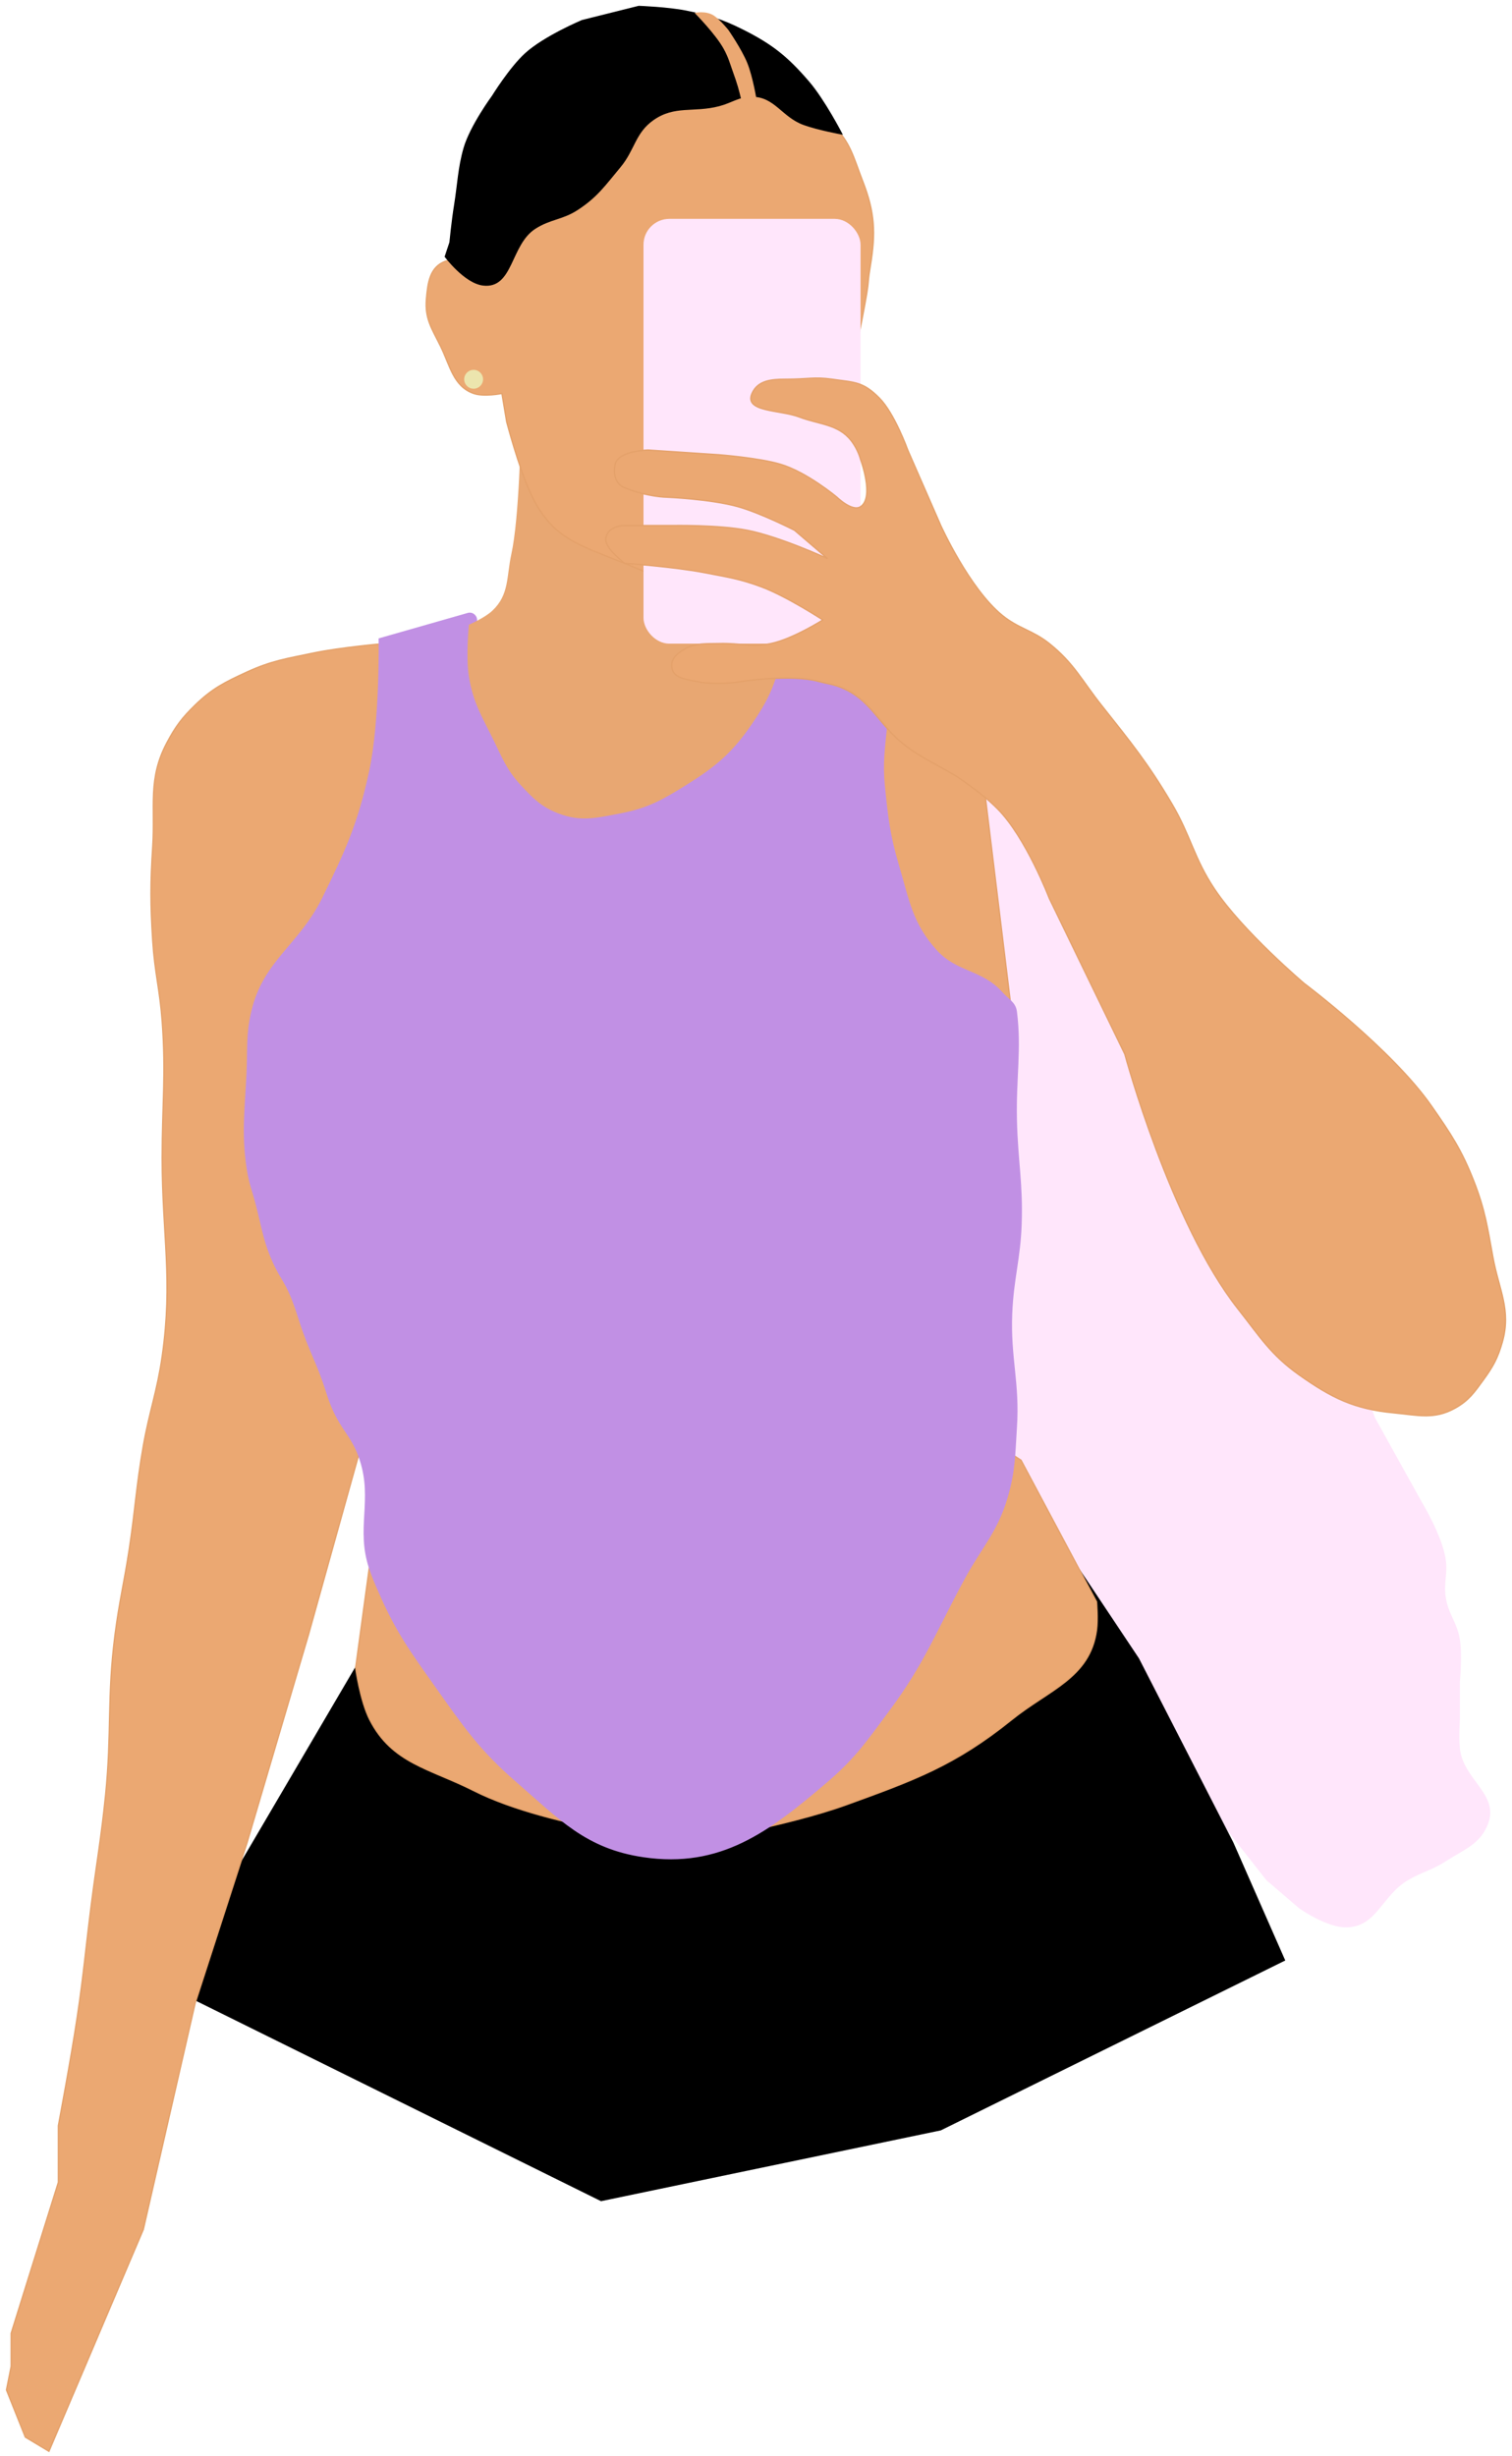
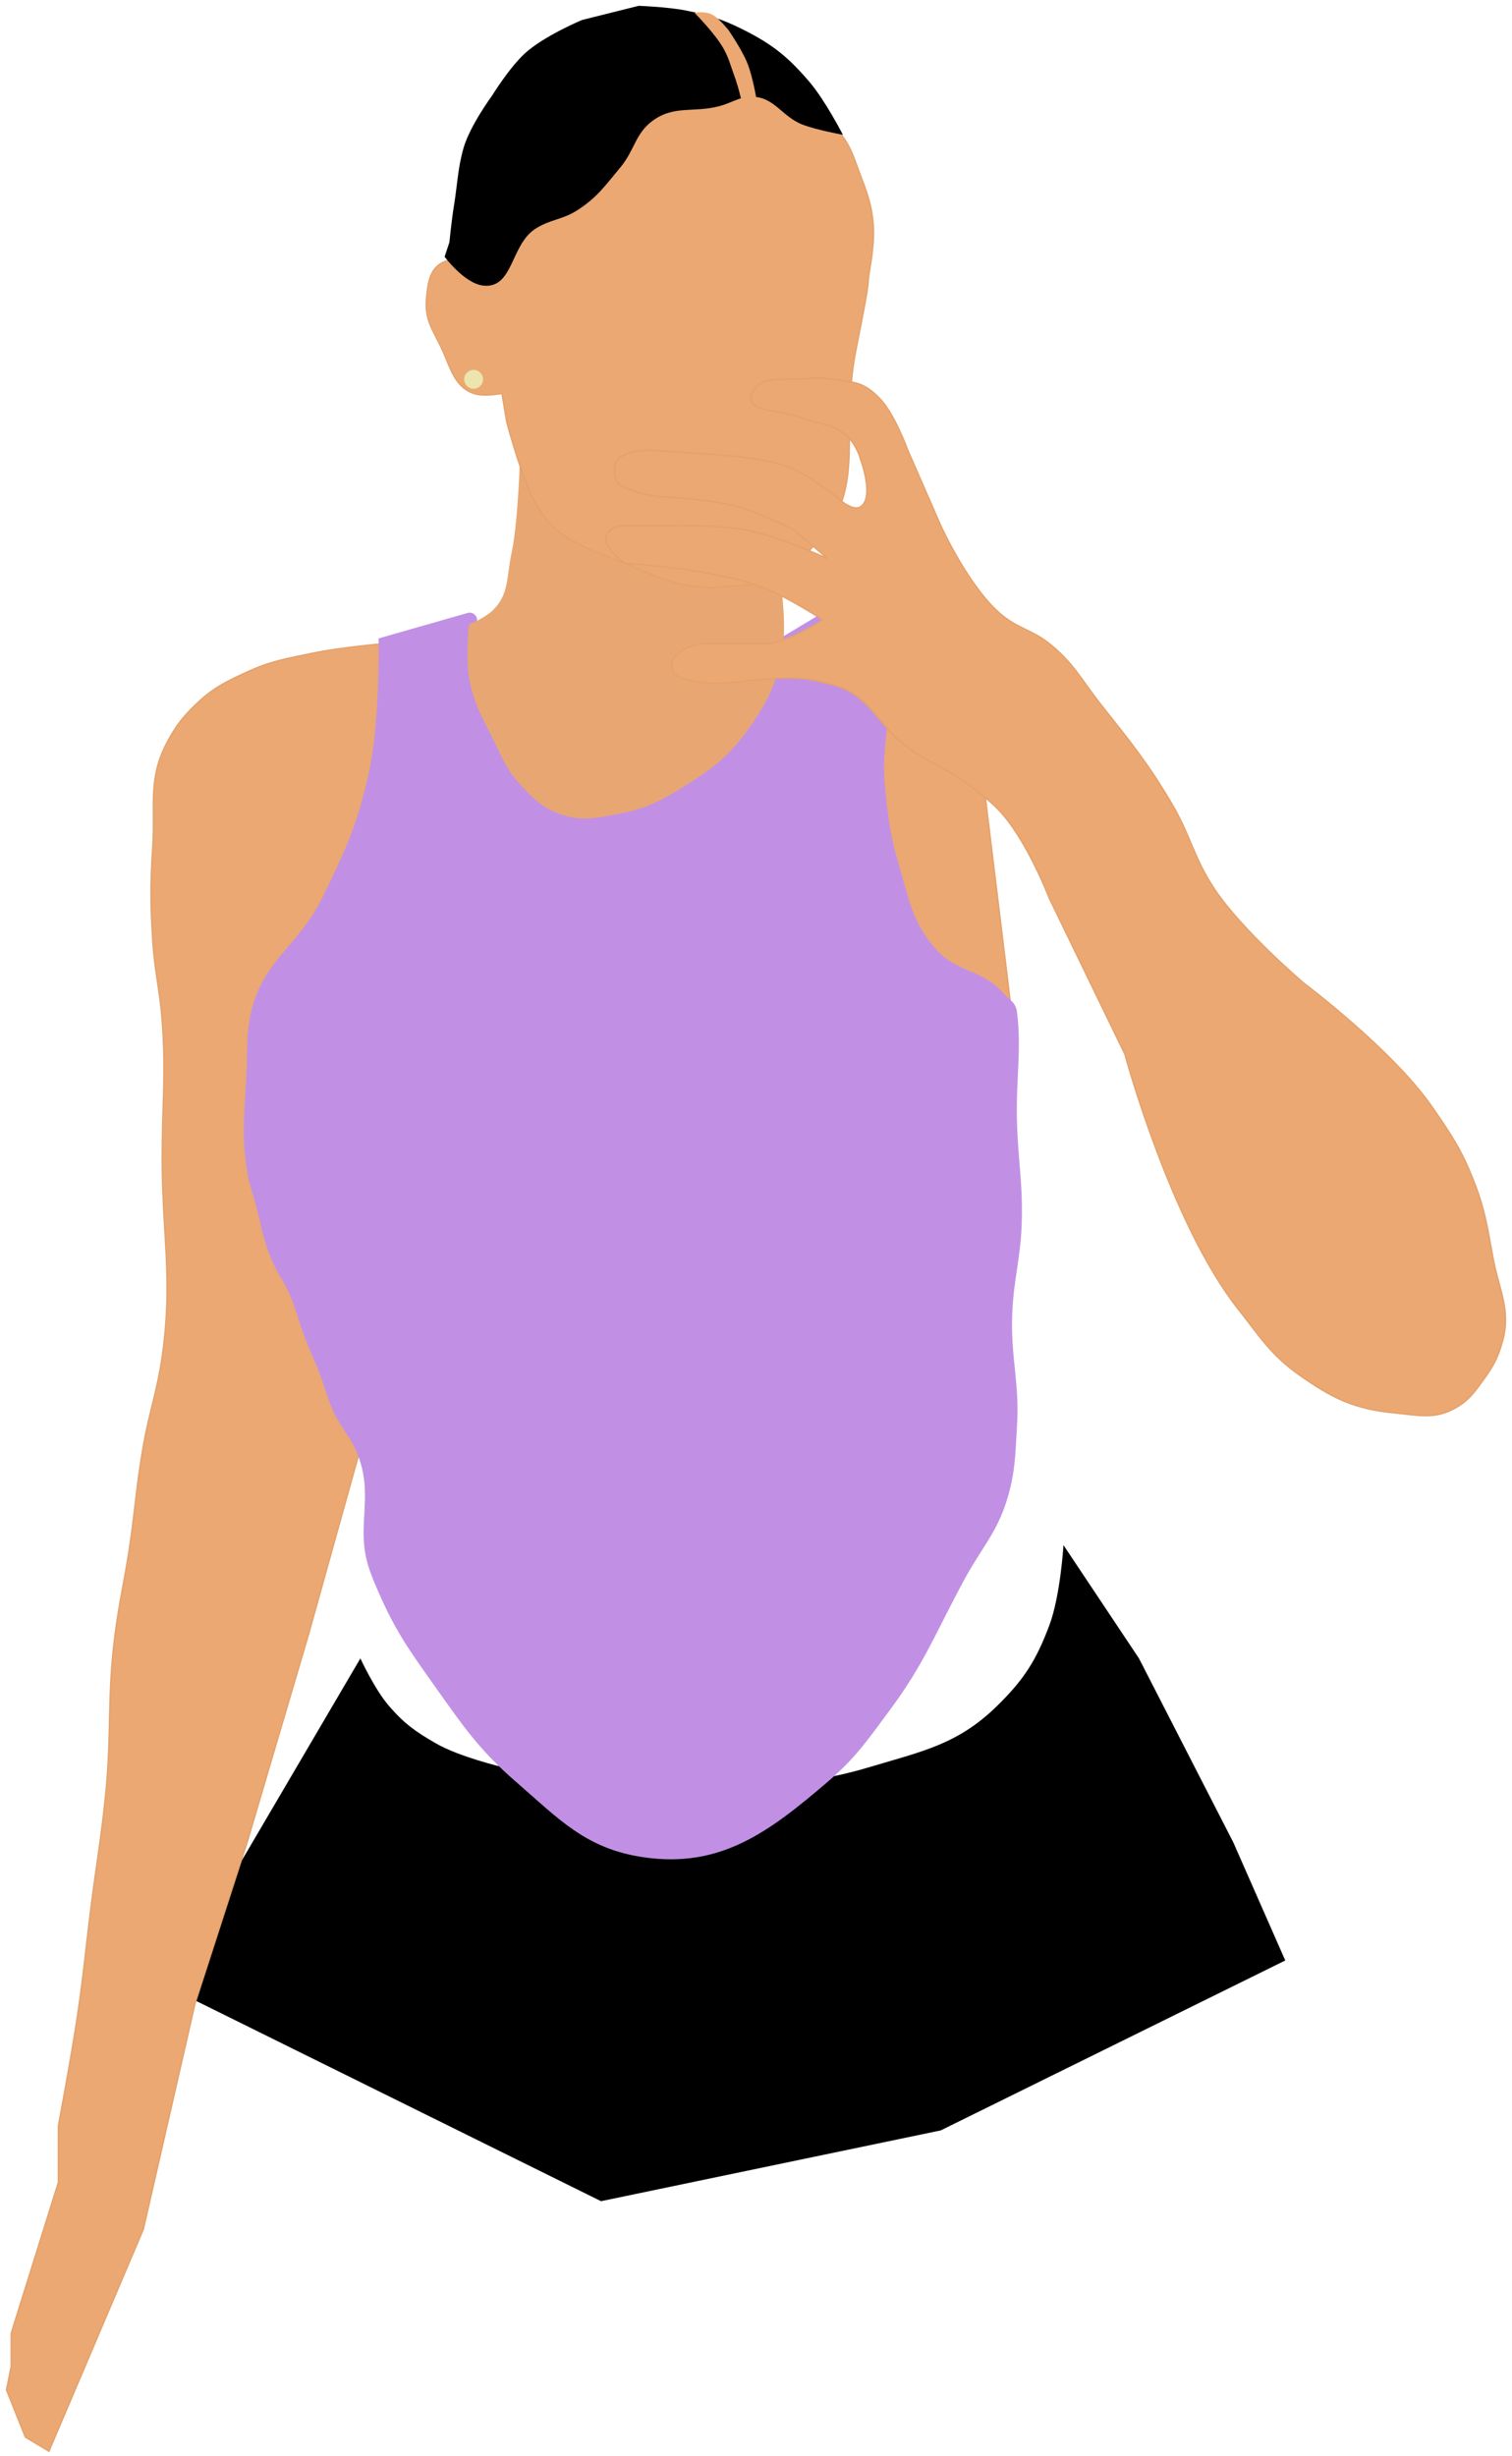
<svg xmlns="http://www.w3.org/2000/svg" width="234" height="380" viewBox="0 0 234 380" fill="none">
  <g filter="url(#filter0_n_744_713)">
-     <path d="M145.598 129.527L147.789 112L163.855 123.685L193.067 163.121L212.785 219.353L220.088 232.498C220.088 232.498 223.186 237.596 223.739 241.262C224.08 243.518 223.405 244.847 223.739 247.104C224.136 249.781 225.508 251.004 225.93 253.677C226.33 256.212 225.93 260.25 225.93 260.25V266.092C225.93 266.092 225.772 268.77 225.93 270.474C226.38 275.326 232.033 277.599 230.312 282.158C229.099 285.371 226.62 286.131 223.739 288.001C221.599 289.389 220.096 289.629 217.897 290.922C213.864 293.292 213.08 298.131 208.403 298.225C205.332 298.286 201.1 295.304 201.1 295.304L195.988 290.922L171.888 260.25L152.17 228.117L153.631 191.602L155.091 166.042L145.598 129.527Z" fill="#FFE6FB" />
-   </g>
+     </g>
  <path d="M134.643 123.688L136.104 114.925L131.722 111.273L150.5 107L156.552 156.552L155.822 155.821L146.328 150.709L140.486 144.137L137.565 135.373L134.643 123.688Z" fill="#EBA872" stroke="#E4A16A" stroke-width="0.2" />
  <g filter="url(#filter1_n_744_713)">
    <path d="M60.154 263.908C57.986 261.385 55.772 256.605 55.772 256.605L36.054 290.199L26.561 307.726L93.017 340.589L145.598 329.635L198.91 303.344L190.877 285.087L176.271 256.605L164.586 239.078C164.586 239.078 164.122 246.883 162.395 251.493C160.37 256.901 158.48 259.859 154.362 263.908C148.268 269.9 142.831 270.95 134.644 273.402C127.457 275.554 123.137 275.754 115.656 276.323C100.825 277.451 77.681 273.402 77.681 273.402C77.681 273.402 71.133 271.862 67.457 269.75C64.29 267.931 62.534 266.678 60.154 263.908Z" fill="black" />
  </g>
-   <path d="M55.042 258.065L57.233 241.998L147.789 219.359L158.013 225.932L169.698 247.841C169.698 247.841 169.927 250.527 169.698 252.223C168.698 259.62 162.366 261.416 156.553 266.098C147.811 273.138 141.546 275.419 130.993 279.243C121.888 282.543 106.893 285.086 106.893 285.086C106.893 285.086 85.338 283.137 73.299 277.053C66.522 273.627 60.691 272.859 57.233 266.098C55.752 263.203 55.042 258.065 55.042 258.065Z" fill="#EBA872" stroke="#E4A16A" stroke-width="0.2" />
  <path d="M48.469 101.047C52.693 100.16 59.423 99.586 59.423 99.586L63.805 102.507L56.502 221.545L47.739 252.948L38.245 285.08L30.212 309.91L22.178 344.965L7.573 379.288L3.921 377.097L2.461 373.446L1 369.795L1.73 366.143V361.031L9.033 337.662V328.898C9.033 328.898 10.968 318.686 11.954 312.101C12.976 305.279 13.271 301.417 14.145 294.574C14.984 288.013 15.669 284.359 16.336 277.778C17.315 268.114 16.556 262.582 17.797 252.948C18.461 247.786 19.201 244.947 19.988 239.802C20.945 233.543 21.083 229.973 22.178 223.736C23.137 218.282 24.316 215.342 25.1 209.86C26.795 198.003 25.1 191.166 25.1 179.188C25.1 170.917 25.708 166.258 25.1 158.009C24.74 153.141 23.947 150.466 23.639 145.594C23.279 139.902 23.273 136.681 23.639 130.989C24.046 124.669 22.863 120.517 25.83 114.922C27.166 112.402 28.166 111.067 30.212 109.08C32.879 106.488 34.866 105.52 38.245 103.968C42.019 102.235 44.405 101.899 48.469 101.047Z" fill="#EBA872" stroke="#E4A16A" stroke-width="0.2" />
  <path d="M58.698 98.854L72.422 94.933C73.15 94.725 73.848 95.371 73.722 96.118C73.434 97.826 73.082 100.522 73.303 102.505C73.745 106.453 75.155 108.458 76.955 111.999C78.64 115.314 79.414 117.427 82.067 120.032C84.268 122.194 85.682 123.539 88.64 124.414C92.205 125.469 94.552 124.684 98.133 123.684C102.189 122.552 104.296 121.147 107.627 118.572C112.279 114.975 114.195 111.987 117.121 106.887C118.836 103.898 120.773 98.854 120.773 98.854L131.727 92.281C131.727 92.281 135.708 99.576 136.839 104.696C138.254 111.101 136.185 114.966 136.839 121.493C137.33 126.392 137.63 129.188 139.03 133.908C140.628 139.294 141.109 142.882 144.872 147.053C148.052 150.578 151.949 150.073 155.096 153.626C156.042 154.693 157.11 155.132 157.287 156.547C158.018 162.389 157.135 166.786 157.287 173.344C157.433 179.623 158.238 183.133 158.018 189.41C157.827 194.856 156.775 197.842 156.557 203.286C156.283 210.131 157.734 213.977 157.287 220.813C157.006 225.12 157.054 227.63 155.827 231.767C154.267 237.027 151.879 239.365 149.254 244.182C144.853 252.258 143.061 257.253 137.569 264.631C134.189 269.172 132.374 271.902 128.076 275.585C118.946 283.407 111.489 289.014 99.594 287.27C90.738 285.971 86.632 281.457 79.876 275.585C74.226 270.674 71.796 267.082 67.461 260.979C63.609 255.556 61.352 252.473 58.698 246.373C58.085 244.965 57.728 244.177 57.237 242.722C55.133 236.483 57.796 232.192 55.776 225.925C54.407 221.676 52.376 221.12 50.664 215.701C48.953 210.282 47.99 209.435 46.279 204.016C44.567 198.597 43.807 198.403 42.631 195.983C40.936 192.494 40.673 190.247 39.71 186.489C39.057 183.942 38.636 183.248 38.249 180.647C37.454 175.287 38.003 171.454 38.249 166.041C38.419 162.326 38.142 160.17 38.98 156.547C40.798 148.683 46.369 146.261 49.934 139.02C53.561 131.653 55.516 127.331 57.237 119.302C58.915 111.474 58.698 98.854 58.698 98.854Z" fill="#C190E4" stroke="#C190E4" stroke-width="0.2" />
  <path d="M79.142 85.706C80.37 80.129 80.603 66.719 80.603 66.719L120.038 71.1V85.706C120.038 85.706 122.399 96.143 120.769 102.503C119.755 106.459 118.69 108.625 116.387 111.997C113.314 116.497 110.788 118.61 106.163 121.491C102.476 123.787 100.208 125.068 95.939 125.873C92.295 126.559 89.908 127.197 86.445 125.873C83.781 124.854 82.544 123.58 80.603 121.491C78.338 119.055 77.702 117.166 76.221 114.188C74.452 110.631 73.209 108.614 72.569 104.694C72.064 101.598 72.569 96.661 72.569 96.661C72.569 96.661 75.014 95.615 76.221 94.47C78.838 91.987 78.366 89.23 79.142 85.706Z" fill="#E8A772" />
  <path d="M82.793 33.127L74.76 42.621C74.76 42.621 71.203 39.587 68.917 40.43C66.524 41.314 66.208 43.731 65.996 46.273C65.741 49.334 66.831 50.825 68.187 53.581C69.655 56.566 70.159 59.783 73.299 60.879C74.915 61.442 77.681 60.879 77.681 60.879L78.411 65.26C78.411 65.26 80.261 72.299 82.063 76.22C85.332 83.337 89.411 84.228 96.669 87.169C102.374 89.481 105.874 91.382 112.005 90.821C118.99 90.181 120.768 90.821 127.341 82.787C133.914 74.754 129.933 66.834 132.5 54C135.067 41.166 133.96 45.548 134.691 41.161C135.546 36.027 135.389 32.849 133.5 28C132.062 24.308 131.648 22.008 128.801 19.252C126.412 16.939 124.616 16.03 121.499 14.87C118.514 13.759 116.651 13.63 113.479 13.41L113.465 13.409C111.474 13.271 110.346 13.289 108.353 13.409C104.89 13.618 99.59 14.87 99.59 14.87L98.859 18.521L92.287 26.555L82.793 33.127Z" fill="#EBA872" stroke="#E4A16A" stroke-width="0.2" />
  <g filter="url(#filter2_n_744_713)">
-     <rect x="99.589" y="33.867" width="33.593" height="65.726" rx="4" fill="#FFE6FB" />
-   </g>
-   <path d="M121.243 80.609C121.243 80.609 122.271 78.704 122.752 77.403C123.232 76.101 123.689 74.025 123.689 74.025L125.149 74.756C125.149 74.756 124.377 76.523 123.896 77.825C123.415 79.126 122.959 81.243 122.959 81.243L121.243 80.609Z" fill="#D9D9D9" />
+     </g>
  <circle cx="73.299" cy="58.687" r="1.461" fill="#ECE5AE" />
  <path d="M74.76 44.087C71.929 43.744 68.918 39.706 68.918 39.706L69.648 37.515C69.648 37.515 69.959 34.268 70.379 31.672C70.882 28.563 70.963 25.934 71.839 22.909C72.833 19.476 76.221 14.876 76.221 14.876C76.221 14.876 78.927 10.491 81.333 8.303C84.264 5.637 90.097 3.191 90.097 3.191L98.86 1C98.86 1 103.353 1.167 106.163 1.73C109.7 2.44 111.701 3.036 114.926 4.651C119.466 6.926 121.843 8.832 125.151 12.685C127.573 15.506 130.263 20.718 130.263 20.718C130.263 20.718 126.633 20.055 124.42 19.257C121.058 18.046 119.961 14.884 116.387 14.876C114.311 14.871 113.284 15.811 111.275 16.336C107.324 17.369 104.382 16.165 101.051 18.527C98.211 20.541 98.171 23.159 95.939 25.83C93.611 28.615 92.406 30.419 89.366 32.403C87.014 33.938 85.155 33.803 82.793 35.324C78.891 37.838 79.369 44.645 74.76 44.087Z" fill="black" stroke="black" stroke-width="0.2" />
  <path d="M112.005 7.569C110.741 5.263 107.5 1.998 107.5 1.998C107.5 1.998 109.283 1.58 110.544 2.457C111.538 3.147 112.735 4.648 112.735 4.648C112.735 4.648 114.796 7.628 115.656 9.76C116.536 11.941 117.117 15.602 117.117 15.602L114.926 16.332C114.926 16.332 114.53 14.539 114.196 13.411C113.939 12.547 113.769 12.07 113.465 11.22C112.948 9.774 112.742 8.916 112.005 7.569Z" fill="#EBA872" />
-   <path d="M111.275 99.575C109.564 99.622 107.657 99.471 106.163 100.305C104.917 101 103.817 101.809 103.972 103.226C104.152 104.879 105.992 105.091 107.623 105.417C111.275 106.147 114.926 105.417 114.926 105.417C114.926 105.417 122.472 104.298 126.611 105.417C128.093 105.818 128.417 105.773 129.532 106.147C134.898 107.95 135.886 112.342 140.486 115.641C144.024 118.179 146.505 118.862 149.98 121.484C151.758 122.825 152.788 123.559 154.362 125.135C158.786 129.566 162.395 139.011 162.395 139.011L174.08 163.11C174.08 163.11 181.164 189.318 191.607 202.546C194.983 206.823 196.65 209.627 201.101 212.77C206.119 216.314 209.591 218.032 215.707 218.613C219.408 218.964 221.954 219.695 225.2 217.882C227.313 216.703 228.159 215.458 229.582 213.501C231.083 211.438 231.808 210.112 232.503 207.658C233.912 202.689 231.972 199.594 231.043 194.513C230.196 189.886 229.829 187.211 228.122 182.828C226.221 177.95 224.54 175.441 221.549 171.144C215.442 162.369 201.831 152.156 201.831 152.156C201.831 152.156 192.322 144.095 187.955 137.55C184.77 132.776 184.295 129.35 181.383 124.405C177.648 118.063 174.997 114.839 170.428 109.069C167.414 105.261 166.191 102.604 162.395 99.575C159.795 97.5 157.67 97.295 155.092 95.193C150.004 91.043 145.598 81.317 145.598 81.317L140.486 69.633C140.486 69.633 138.453 63.977 136.105 61.604C133.567 59.04 132.373 59.189 128.802 58.678C125.978 58.275 125.15 58.682 121.499 58.678C119.327 58.676 117.267 58.884 116.387 60.869C115.094 63.784 120.712 63.38 123.69 64.521C126.726 65.684 129.726 65.61 131.723 68.176C132.83 69.6 133.183 71.093 133.183 71.093C133.183 71.093 135.374 76.936 133.183 78.396C131.906 79.248 129.532 76.936 129.532 76.936C129.532 76.936 124.941 73.065 120.768 71.824C117.477 70.844 111.275 70.363 111.275 70.363L100.32 69.633C100.32 69.633 95.697 69.707 95.208 71.824C94.863 73.32 95.243 74.905 96.669 75.475C100.32 76.936 103.241 76.936 103.241 76.936C103.241 76.936 110.041 77.23 114.196 78.396C117.765 79.398 122.959 82.048 122.959 82.048L128.071 86.43C128.071 86.43 120.703 83.032 115.656 82.048C111.169 81.172 103.972 81.317 103.972 81.317H96.669C95.243 81.317 93.748 82.082 93.748 83.508C93.748 84.934 96.669 87.16 96.669 87.16C96.669 87.16 104.291 87.692 109.084 88.62C112.547 89.291 114.544 89.574 117.847 90.811C121.791 92.288 127.341 95.923 127.341 95.923C127.341 95.923 122.683 98.879 119.308 99.575C116.235 100.208 114.708 99.48 111.275 99.575Z" fill="#EBA872" stroke="#E4A16A" stroke-width="0.2" />
+   <path d="M111.275 99.575C109.564 99.622 107.657 99.471 106.163 100.305C104.917 101 103.817 101.809 103.972 103.226C104.152 104.879 105.992 105.091 107.623 105.417C111.275 106.147 114.926 105.417 114.926 105.417C114.926 105.417 122.472 104.298 126.611 105.417C128.093 105.818 128.417 105.773 129.532 106.147C134.898 107.95 135.886 112.342 140.486 115.641C144.024 118.179 146.505 118.862 149.98 121.484C151.758 122.825 152.788 123.559 154.362 125.135C158.786 129.566 162.395 139.011 162.395 139.011L174.08 163.11C174.08 163.11 181.164 189.318 191.607 202.546C194.983 206.823 196.65 209.627 201.101 212.77C206.119 216.314 209.591 218.032 215.707 218.613C219.408 218.964 221.954 219.695 225.2 217.882C227.313 216.703 228.159 215.458 229.582 213.501C231.083 211.438 231.808 210.112 232.503 207.658C233.912 202.689 231.972 199.594 231.043 194.513C230.196 189.886 229.829 187.211 228.122 182.828C226.221 177.95 224.54 175.441 221.549 171.144C215.442 162.369 201.831 152.156 201.831 152.156C201.831 152.156 192.322 144.095 187.955 137.55C184.77 132.776 184.295 129.35 181.383 124.405C177.648 118.063 174.997 114.839 170.428 109.069C167.414 105.261 166.191 102.604 162.395 99.575C159.795 97.5 157.67 97.295 155.092 95.193C150.004 91.043 145.598 81.317 145.598 81.317L140.486 69.633C140.486 69.633 138.453 63.977 136.105 61.604C133.567 59.04 132.373 59.189 128.802 58.678C125.978 58.275 125.15 58.682 121.499 58.678C119.327 58.676 117.267 58.884 116.387 60.869C115.094 63.784 120.712 63.38 123.69 64.521C126.726 65.684 129.726 65.61 131.723 68.176C132.83 69.6 133.183 71.093 133.183 71.093C133.183 71.093 135.374 76.936 133.183 78.396C131.906 79.248 129.532 76.936 129.532 76.936C129.532 76.936 124.941 73.065 120.768 71.824C117.477 70.844 111.275 70.363 111.275 70.363L100.32 69.633C100.32 69.633 95.697 69.707 95.208 71.824C94.863 73.32 95.243 74.905 96.669 75.475C100.32 76.936 103.241 76.936 103.241 76.936C103.241 76.936 110.041 77.23 114.196 78.396C117.765 79.398 122.959 82.048 122.959 82.048L128.071 86.43C128.071 86.43 120.703 83.032 115.656 82.048C111.169 81.172 103.972 81.317 103.972 81.317H96.669C95.243 81.317 93.748 82.082 93.748 83.508C93.748 84.934 96.669 87.16 96.669 87.16C96.669 87.16 104.291 87.692 109.084 88.62C112.547 89.291 114.544 89.574 117.847 90.811C121.791 92.288 127.341 95.923 127.341 95.923C127.341 95.923 122.683 98.879 119.308 99.575Z" fill="#EBA872" stroke="#E4A16A" stroke-width="0.2" />
  <defs>
    <filter id="filter0_n_744_713" x="145.598" y="112" width="85.039" height="186.227" filterUnits="userSpaceOnUse" color-interpolation-filters="sRGB">
      <feFlood flood-opacity="0" result="BackgroundImageFix" />
      <feBlend mode="normal" in="SourceGraphic" in2="BackgroundImageFix" result="shape" />
      <feTurbulence type="fractalNoise" baseFrequency="0.256 0.256" stitchTiles="stitch" numOctaves="3" result="noise" seed="2741" />
      <feColorMatrix in="noise" type="luminanceToAlpha" result="alphaNoise" />
      <feComponentTransfer in="alphaNoise" result="coloredNoise1">
        <feFuncA type="discrete" tableValues="0 0 0 0 0 0 0 0 0 0 1 1 1 1 1 1 1 1 1 1 1 1 1 1 1 1 1 1 1 1 1 1 1 1 1 1 1 1 1 0 0 0 0 0 0 0 0 0 0 0 0 0 0 0 0 0 0 0 0 0 0 0 0 0 0 0 0 0 0 0 0 0 0 0 0 0 0 0 0 0 0 0 0 0 0 0 0 0 0 0 0 0 0 0 0 0 0 0 0 0 " />
      </feComponentTransfer>
      <feComposite operator="in" in2="shape" in="coloredNoise1" result="noise1Clipped" />
      <feFlood flood-color="rgba(205, 135, 176, 0.74)" result="color1Flood" />
      <feComposite operator="in" in2="noise1Clipped" in="color1Flood" result="color1" />
      <feMerge result="effect1_noise_744_713">
        <feMergeNode in="shape" />
        <feMergeNode in="color1" />
      </feMerge>
    </filter>
    <filter id="filter1_n_744_713" x="26.561" y="239.078" width="172.349" height="101.508" filterUnits="userSpaceOnUse" color-interpolation-filters="sRGB">
      <feFlood flood-opacity="0" result="BackgroundImageFix" />
      <feBlend mode="normal" in="SourceGraphic" in2="BackgroundImageFix" result="shape" />
      <feTurbulence type="fractalNoise" baseFrequency="0.179 0.179" stitchTiles="stitch" numOctaves="3" result="noise" seed="8353" />
      <feColorMatrix in="noise" type="luminanceToAlpha" result="alphaNoise" />
      <feComponentTransfer in="alphaNoise" result="coloredNoise1">
        <feFuncA type="discrete" tableValues="1 1 1 1 1 1 1 1 1 1 1 1 1 1 1 1 1 1 1 1 1 1 1 1 1 1 1 1 1 1 1 1 1 1 1 1 1 1 1 1 1 1 1 1 1 1 1 1 1 1 1 0 0 0 0 0 0 0 0 0 0 0 0 0 0 0 0 0 0 0 0 0 0 0 0 0 0 0 0 0 0 0 0 0 0 0 0 0 0 0 0 0 0 0 0 0 0 0 0 0 " />
      </feComponentTransfer>
      <feComposite operator="in" in2="shape" in="coloredNoise1" result="noise1Clipped" />
      <feFlood flood-color="rgba(191, 124, 155, 0.25)" result="color1Flood" />
      <feComposite operator="in" in2="noise1Clipped" in="color1Flood" result="color1" />
      <feMerge result="effect1_noise_744_713">
        <feMergeNode in="shape" />
        <feMergeNode in="color1" />
      </feMerge>
    </filter>
    <filter id="filter2_n_744_713" x="99.589" y="33.867" width="33.593" height="65.727" filterUnits="userSpaceOnUse" color-interpolation-filters="sRGB">
      <feFlood flood-opacity="0" result="BackgroundImageFix" />
      <feBlend mode="normal" in="SourceGraphic" in2="BackgroundImageFix" result="shape" />
      <feTurbulence type="fractalNoise" baseFrequency="1.111 1.111" stitchTiles="stitch" numOctaves="3" result="noise" seed="489" />
      <feColorMatrix in="noise" type="luminanceToAlpha" result="alphaNoise" />
      <feComponentTransfer in="alphaNoise" result="coloredNoise1">
        <feFuncA type="discrete" tableValues="0 0 0 1 1 1 1 1 1 1 1 1 1 1 1 1 1 1 1 1 1 1 1 1 1 1 1 1 1 1 1 1 1 1 1 1 1 1 1 1 1 1 1 1 1 1 0 0 0 0 0 0 0 0 0 0 0 0 0 0 0 0 0 0 0 0 0 0 0 0 0 0 0 0 0 0 0 0 0 0 0 0 0 0 0 0 0 0 0 0 0 0 0 0 0 0 0 0 0 0 " />
      </feComponentTransfer>
      <feComposite operator="in" in2="shape" in="coloredNoise1" result="noise1Clipped" />
      <feFlood flood-color="#CC85A7" result="color1Flood" />
      <feComposite operator="in" in2="noise1Clipped" in="color1Flood" result="color1" />
      <feMerge result="effect1_noise_744_713">
        <feMergeNode in="shape" />
        <feMergeNode in="color1" />
      </feMerge>
    </filter>
  </defs>
</svg>